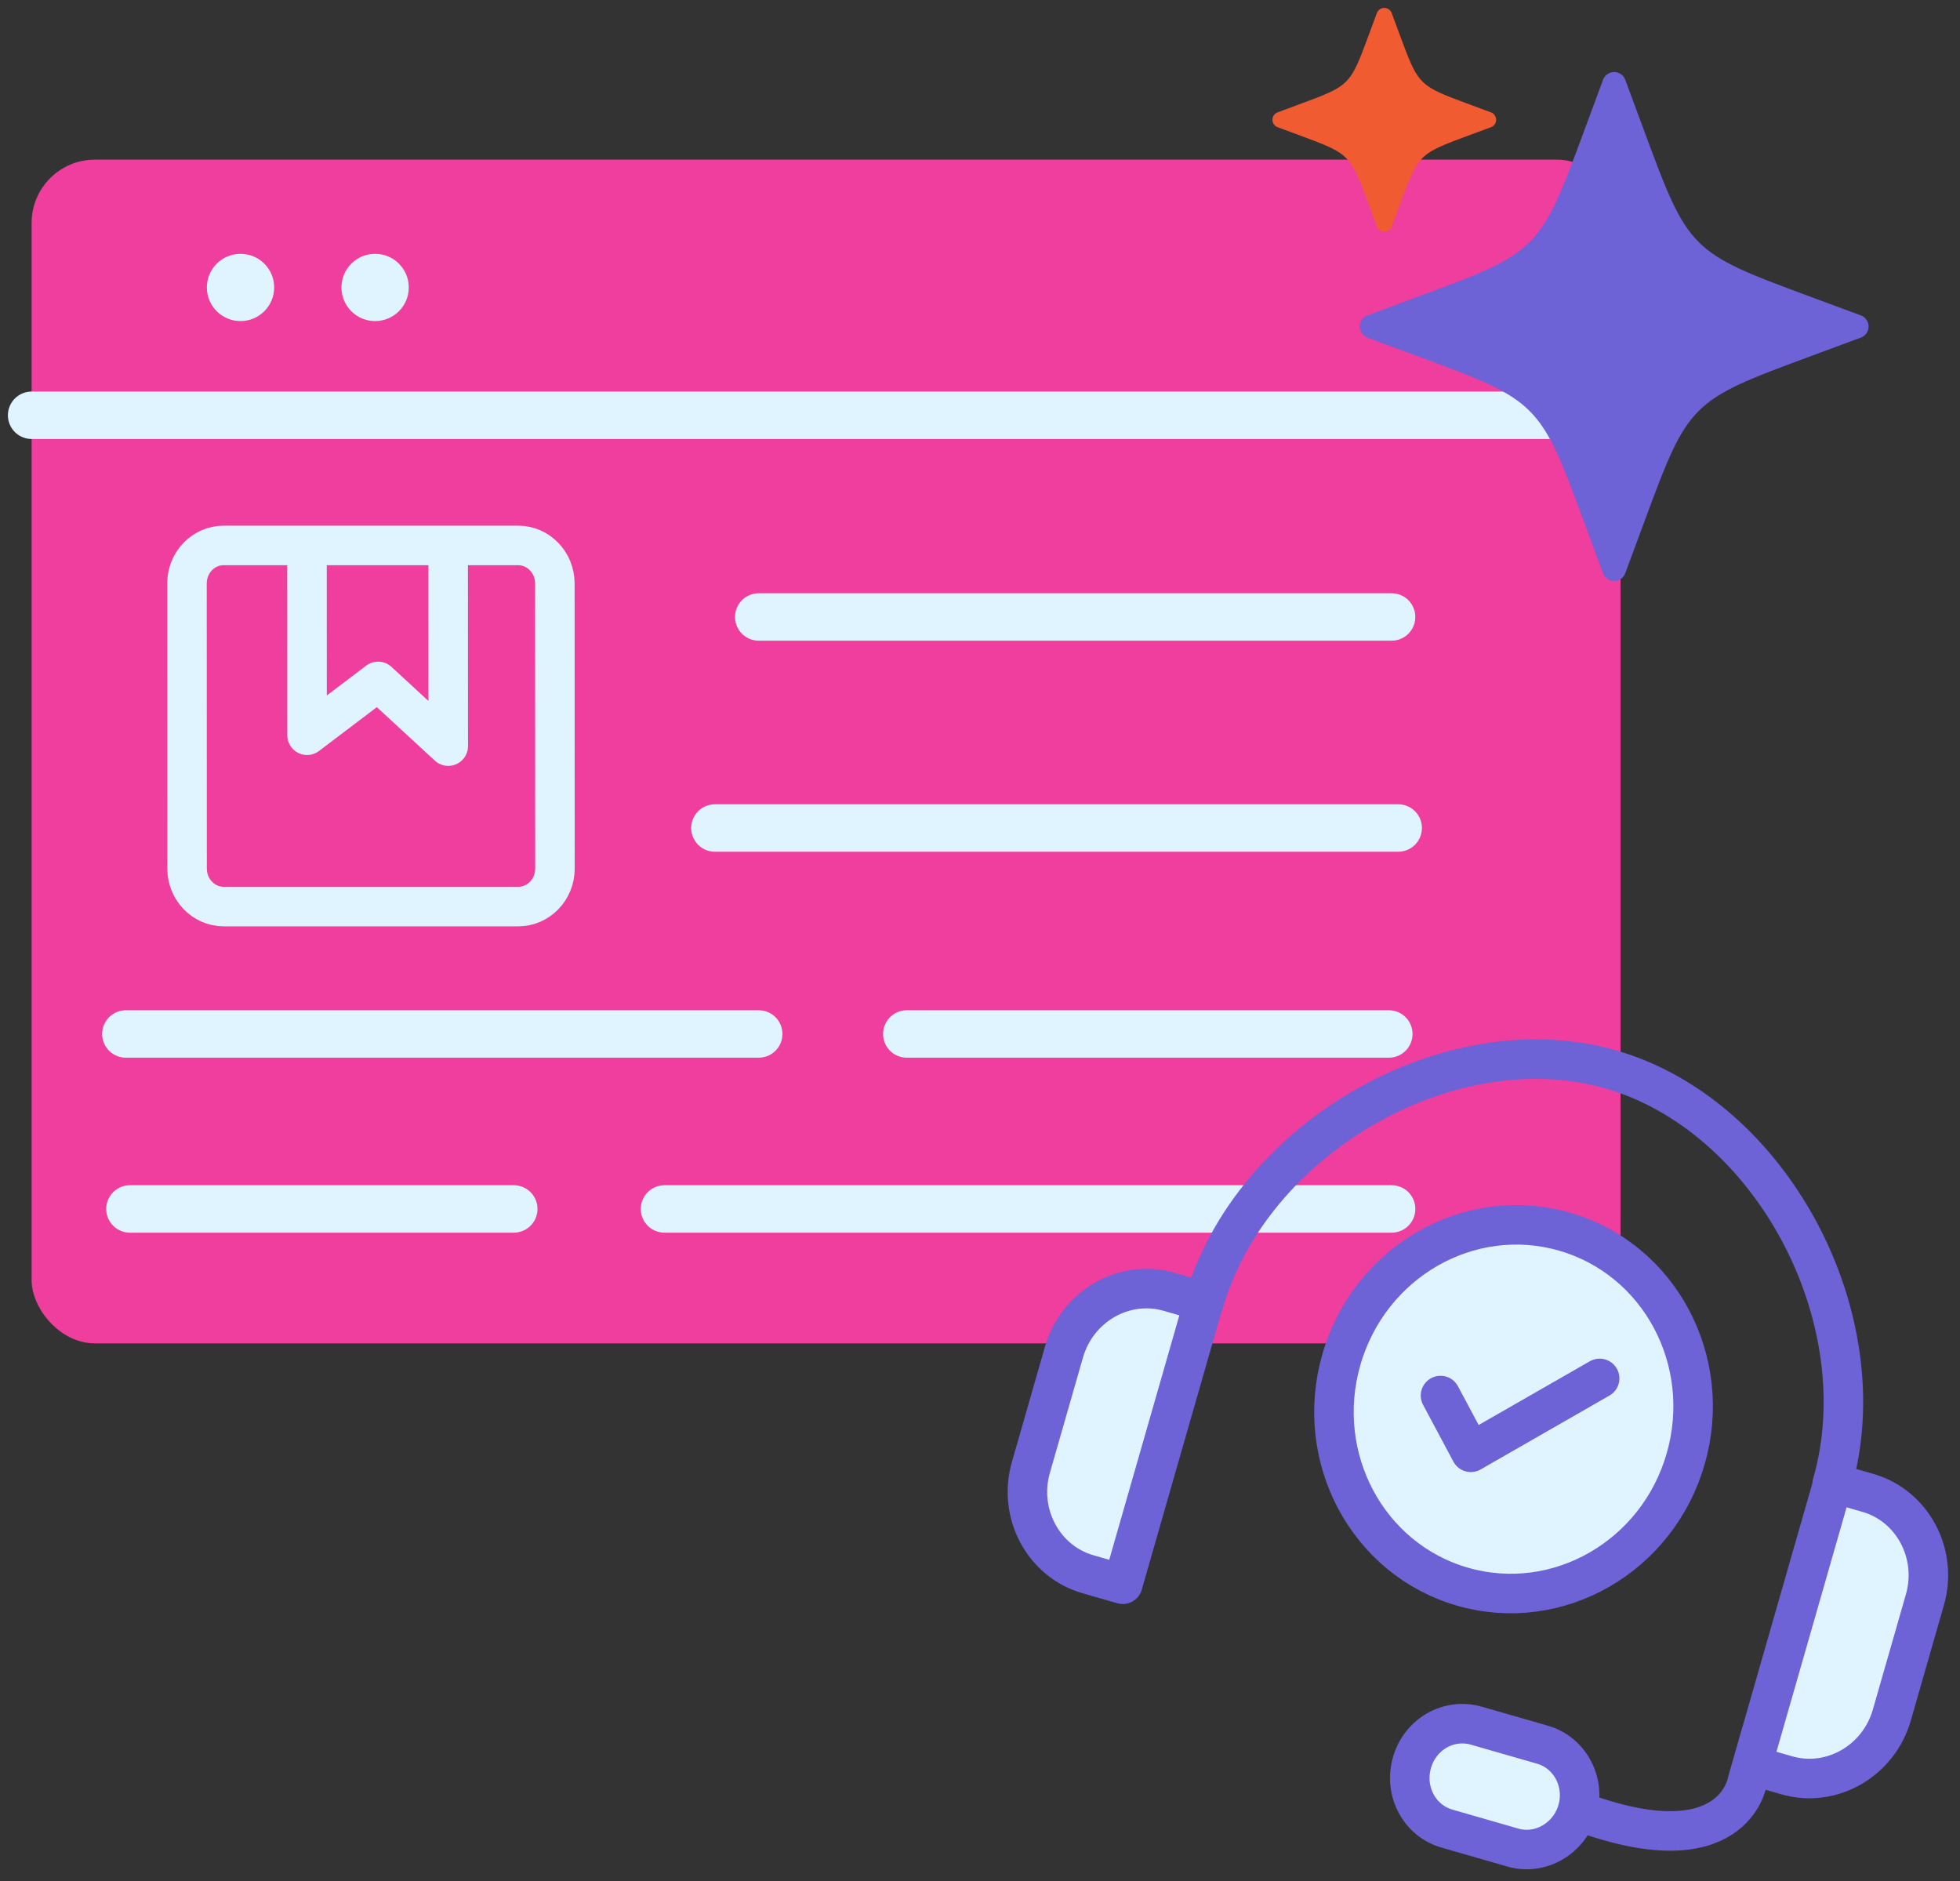
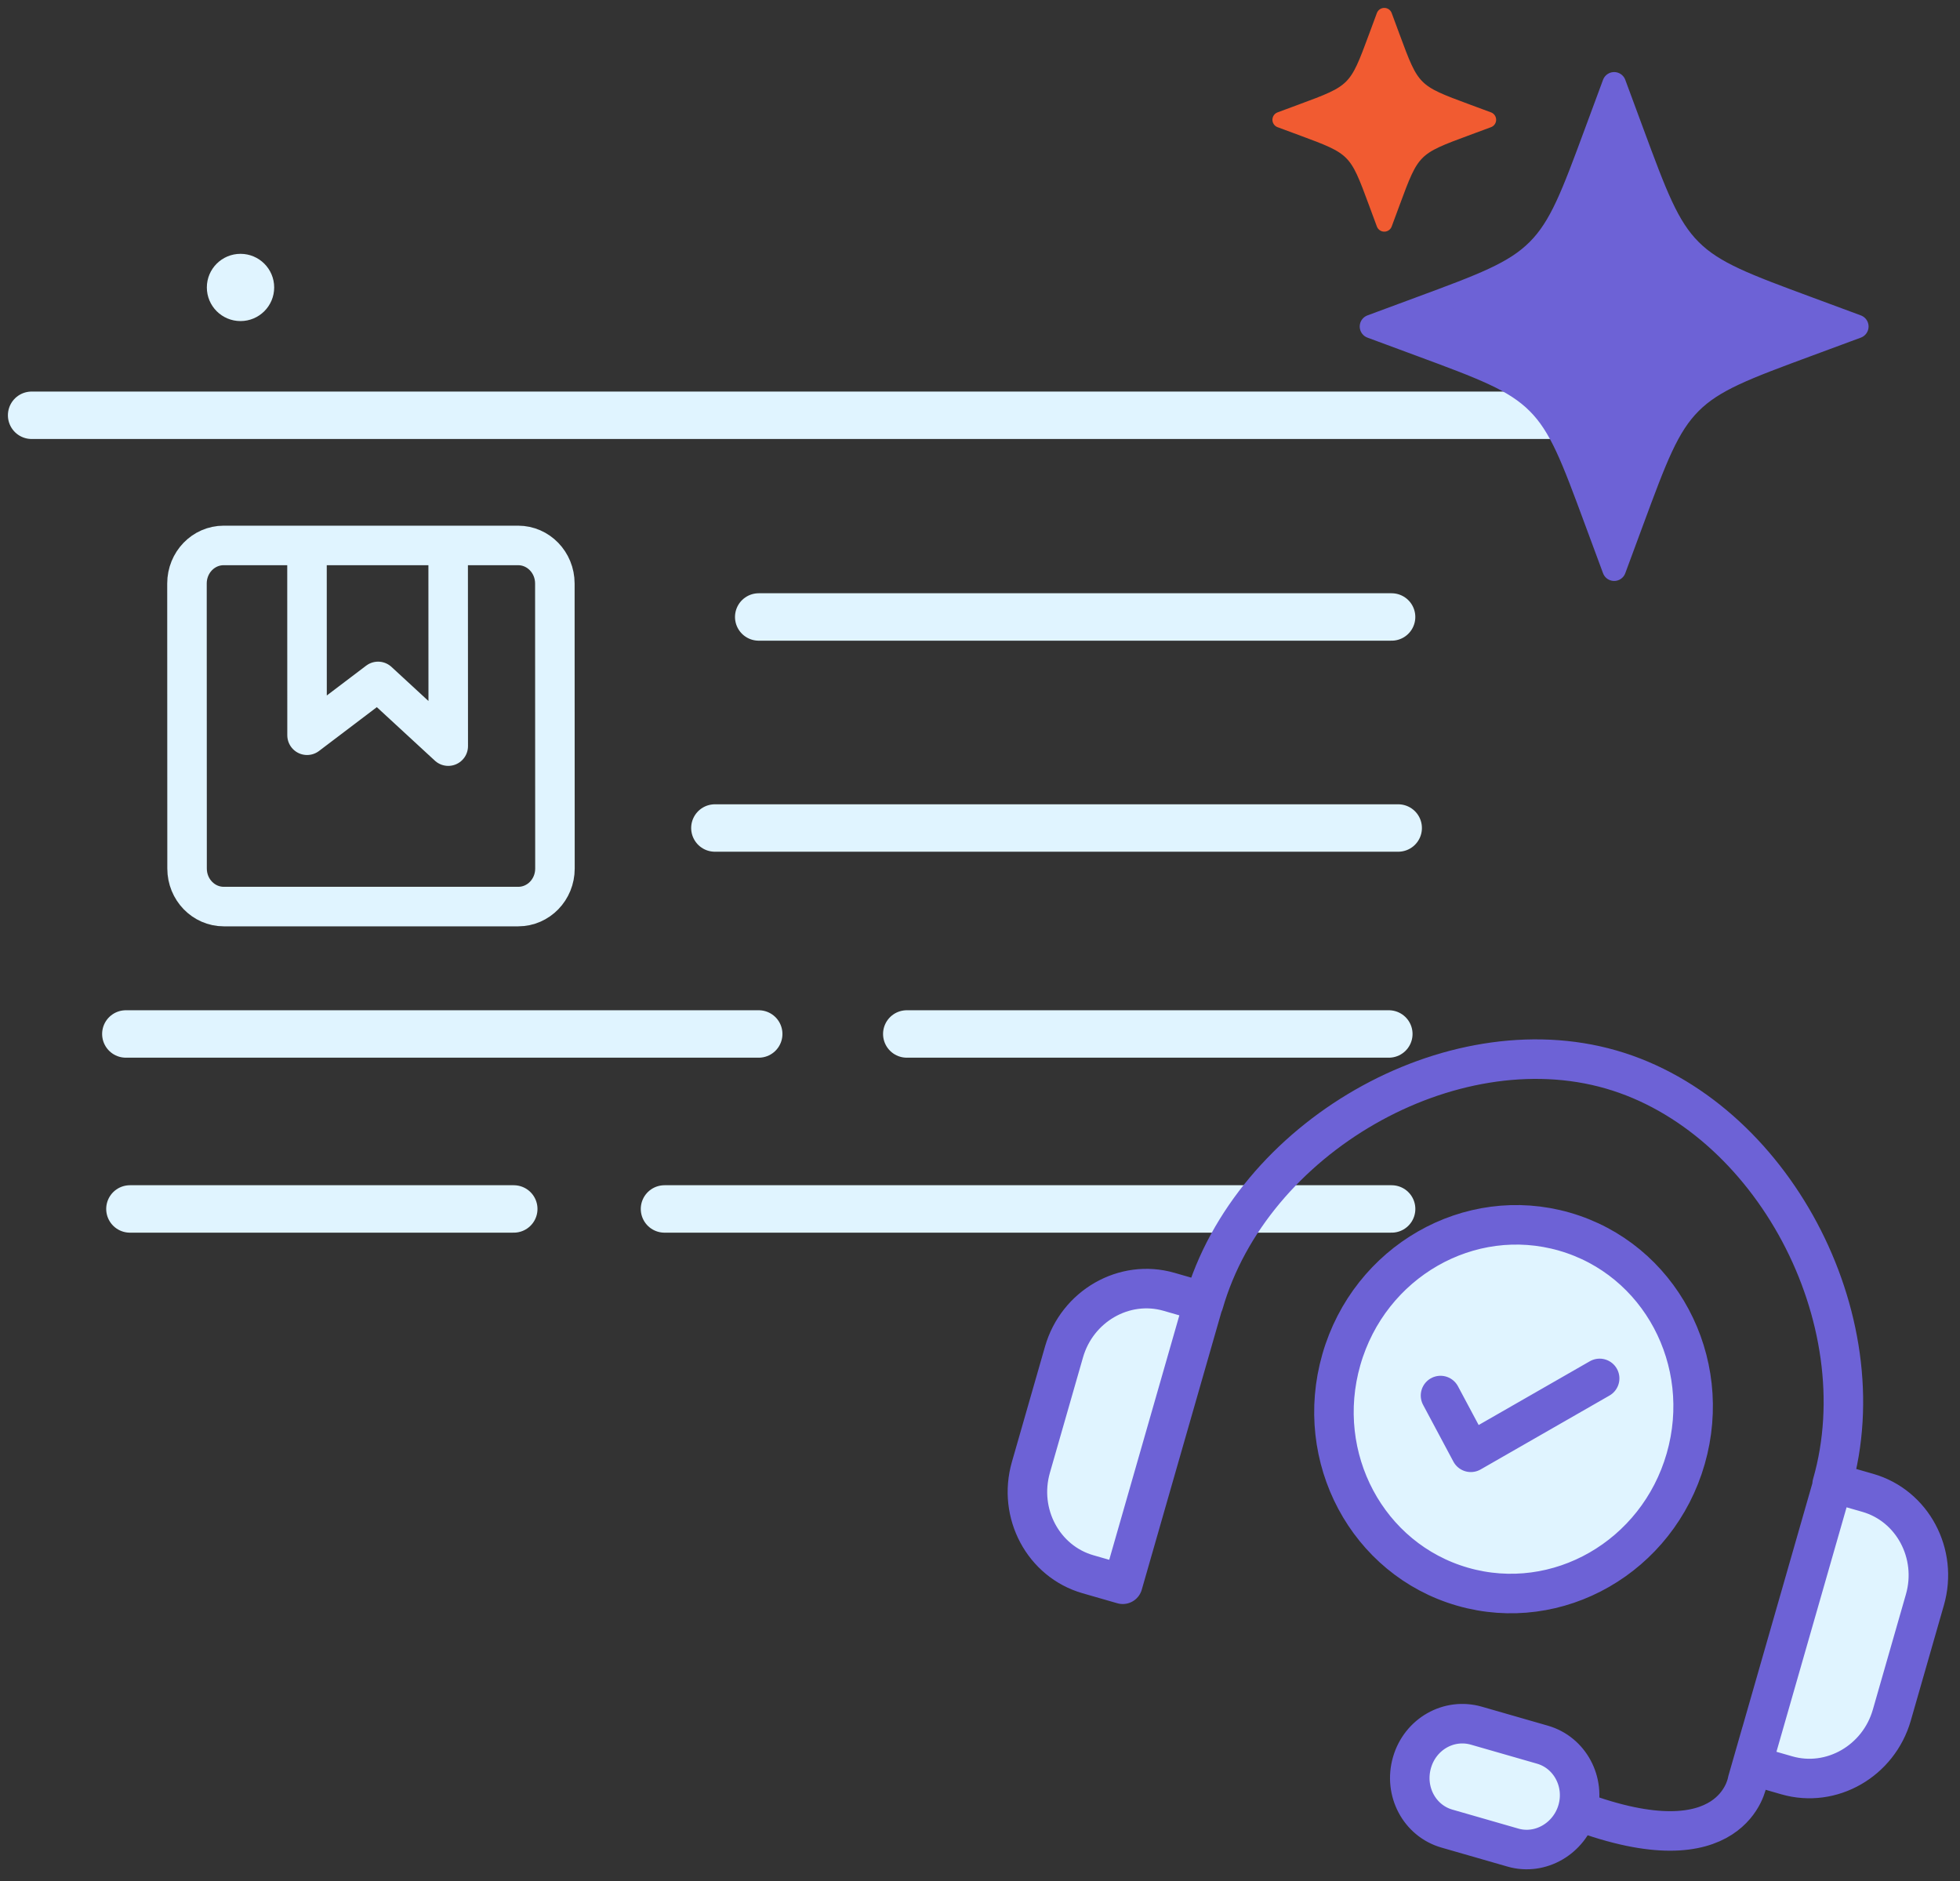
<svg xmlns="http://www.w3.org/2000/svg" width="124" height="119" viewBox="0 0 124 119" fill="none">
  <rect x="0" y="0" width="124" height="119" fill="#333333" stroke="none" />
-   <rect x="2" y="10.1" width="100.525" height="74.88" rx="4" fill="#EF3E9D" />
  <path d="M35.109 54.946C35.11 56.273 34.07 57.349 32.787 57.349L14.159 57.349C12.876 57.349 11.836 56.273 11.835 54.946L11.829 36.91C11.829 35.58 12.868 34.504 14.151 34.504L32.779 34.504C34.06 34.504 35.102 35.58 35.103 36.91L35.109 54.946Z" stroke="#E0F4FF" stroke-width="2.5" stroke-linecap="round" stroke-linejoin="round" />
  <path d="M19.422 35.166L19.426 46.511L23.919 43.106L28.358 47.199L28.353 35.166" stroke="#E0F4FF" stroke-width="2.5" stroke-linecap="round" stroke-linejoin="round" />
  <path d="M2 26.27H102.525" stroke="#E0F4FF" stroke-width="3" stroke-linecap="round" />
  <path d="M45.227 52.379L88.458 52.379" stroke="#E0F4FF" stroke-width="3" stroke-linecap="round" />
  <path d="M57.367 65.408L87.865 65.408" stroke="#E0F4FF" stroke-width="3" stroke-linecap="round" />
  <path d="M48 39.029H88.04" stroke="#E0F4FF" stroke-width="3" stroke-linecap="round" />
  <path d="M7.961 65.408H48.001" stroke="#E0F4FF" stroke-width="3" stroke-linecap="round" />
  <path d="M42.039 76.477L88.042 76.477" stroke="#E0F4FF" stroke-width="3" stroke-linecap="round" />
  <path d="M8.219 76.477H32.504" stroke="#E0F4FF" stroke-width="3" stroke-linecap="round" />
  <ellipse cx="15.216" cy="18.184" rx="2.13" ry="2.127" fill="#E0F4FF" />
-   <ellipse cx="23.731" cy="18.184" rx="2.13" ry="2.127" fill="#E0F4FF" />
  <path d="M95.719 116.878L91.535 115.674C89.803 115.175 88.808 113.315 89.328 111.502C89.848 109.689 91.668 108.666 93.403 109.165L97.587 110.368C99.319 110.867 100.314 112.727 99.801 114.515C99.288 116.303 97.454 117.377 95.719 116.878Z" fill="#E0F4FF" />
  <path d="M106.648 92.277C104.868 98.48 98.549 102.104 92.532 100.374C86.516 98.643 83.082 92.212 84.861 86.009C86.64 79.807 92.96 76.182 98.976 77.913C104.993 79.644 108.427 86.075 106.648 92.277Z" fill="#E0F4FF" />
  <path d="M71.032 100.219L68.829 99.585C66.006 98.773 64.385 95.737 65.219 92.827L67.314 85.527C68.148 82.617 71.132 80.906 73.955 81.718L76.158 82.352L71.032 100.219Z" fill="#E0F4FF" />
  <path d="M115.968 93.804L118.171 94.438C120.994 95.25 122.615 98.287 121.781 101.197L119.687 108.496C118.852 111.406 115.868 113.118 113.045 112.306L110.842 111.672L115.968 93.804Z" fill="#E0F4FF" />
  <path d="M76.147 82.454C79.156 71.963 91.764 64.732 101.915 67.652C112.067 70.573 118.919 83.403 115.909 93.894M99.828 114.555C109.704 118.253 110.547 112.691 110.547 112.691L111.433 109.603M91.135 88.281L93.052 91.871L101.202 87.197M95.719 116.878L91.535 115.674C89.803 115.175 88.808 113.315 89.328 111.502C89.848 109.689 91.668 108.666 93.403 109.165L97.587 110.368C99.319 110.867 100.314 112.727 99.801 114.515C99.288 116.303 97.454 117.377 95.719 116.878ZM106.648 92.277C104.868 98.48 98.549 102.104 92.532 100.374C86.516 98.643 83.082 92.212 84.861 86.009C86.64 79.807 92.96 76.182 98.976 77.913C104.993 79.644 108.427 86.075 106.648 92.277ZM71.032 100.219L68.829 99.585C66.006 98.773 64.385 95.737 65.219 92.827L67.314 85.527C68.148 82.617 71.132 80.906 73.955 81.718L76.158 82.352L71.032 100.219ZM115.968 93.804L118.171 94.438C120.994 95.25 122.615 98.287 121.781 101.197L119.687 108.496C118.852 111.406 115.868 113.118 113.045 112.306L110.842 111.672L115.968 93.804Z" stroke="#6D62D6" stroke-width="2.5" stroke-linecap="round" stroke-linejoin="round" />
  <path d="M102.12 5.309L100.988 8.365C99.506 12.372 98.765 14.376 97.303 15.838C95.841 17.3 93.837 18.041 89.829 19.523L86.773 20.655L89.829 21.786C93.837 23.268 95.841 24.011 97.303 25.471C98.765 26.931 99.506 28.937 100.988 32.945L102.12 36.001L103.251 32.945C104.733 28.937 105.476 26.933 106.936 25.471C108.396 24.009 110.402 23.268 114.41 21.786L117.466 20.655L114.41 19.523C110.402 18.041 108.398 17.3 106.936 15.838C105.474 14.376 104.733 12.372 103.251 8.365L102.12 5.309Z" fill="#6D62D6" stroke="#6D62D6" stroke-width="1.5" stroke-linecap="round" stroke-linejoin="round" />
  <path d="M87.577 1L87.092 2.31C86.457 4.027 86.139 4.886 85.513 5.513C84.886 6.139 84.027 6.457 82.31 7.092L81 7.577L82.31 8.062C84.027 8.697 84.886 9.015 85.513 9.641C86.139 10.267 86.457 11.127 87.092 12.844L87.577 14.154L88.062 12.844C88.697 11.127 89.015 10.268 89.641 9.641C90.267 9.014 91.127 8.697 92.844 8.062L94.154 7.577L92.844 7.092C91.127 6.457 90.268 6.139 89.641 5.513C89.014 4.886 88.697 4.027 88.062 2.31L87.577 1Z" fill="#F15B31" stroke="#F15B31" stroke-linecap="round" stroke-linejoin="round" />
</svg>